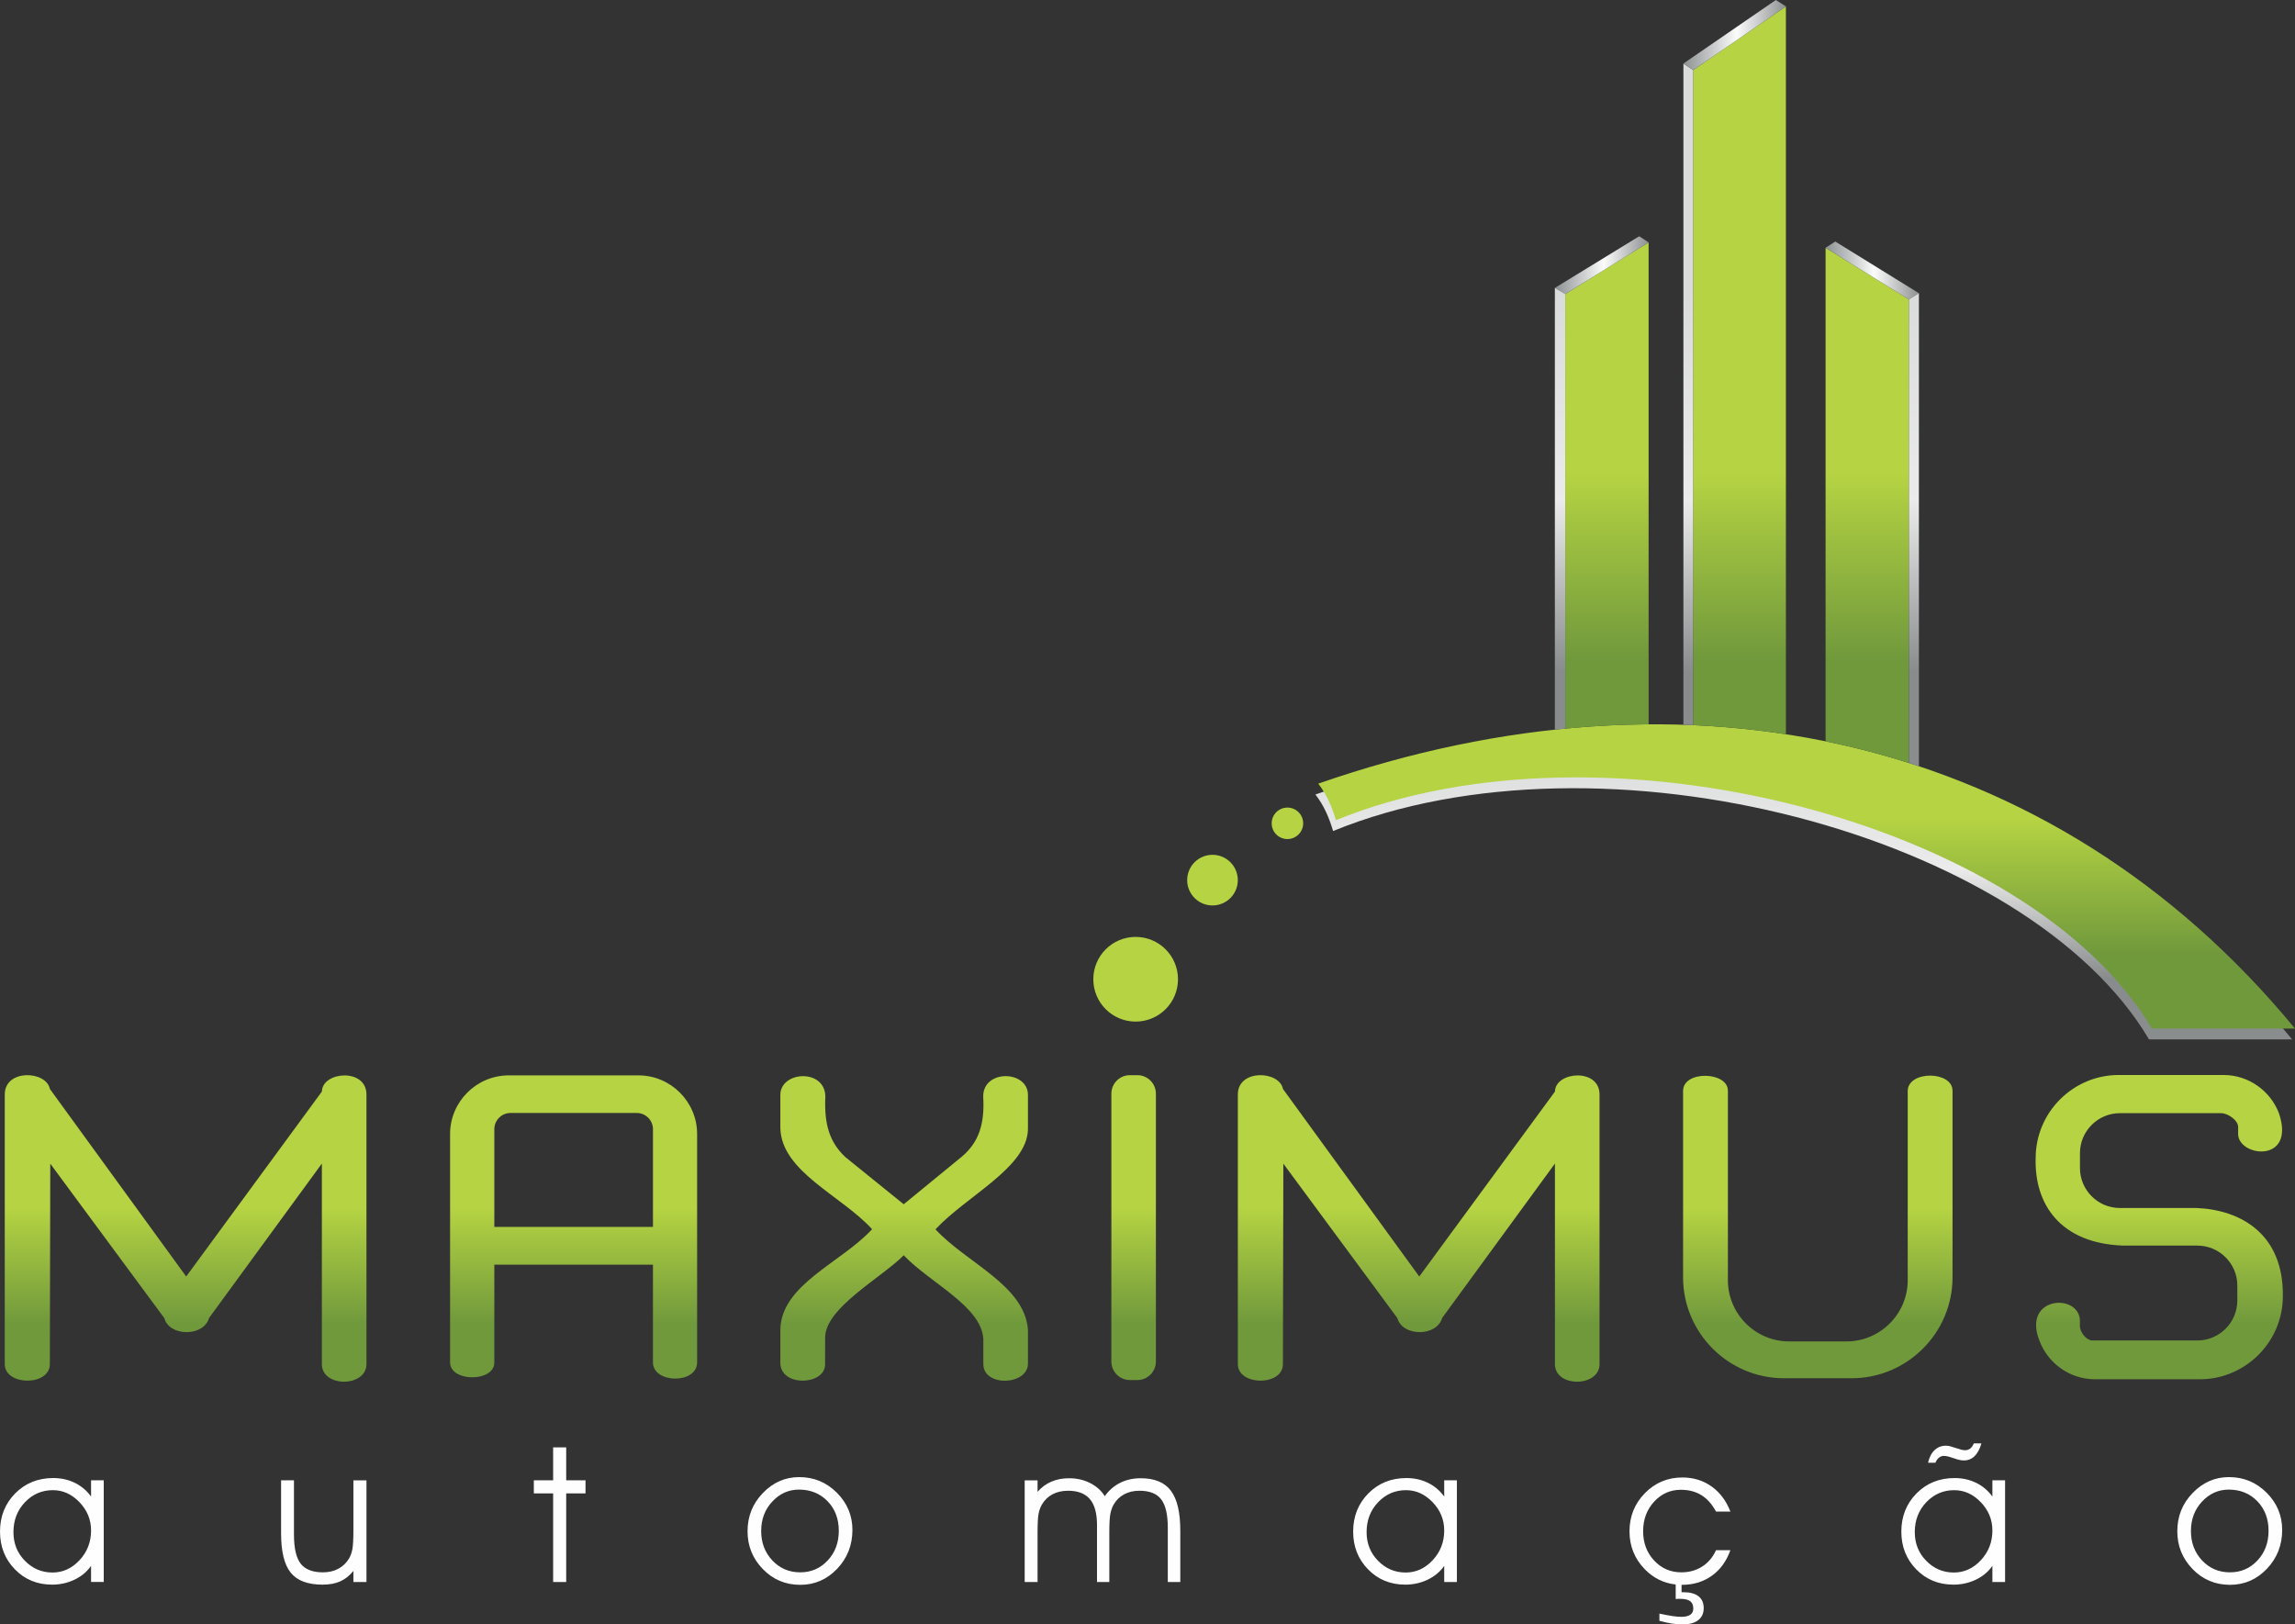
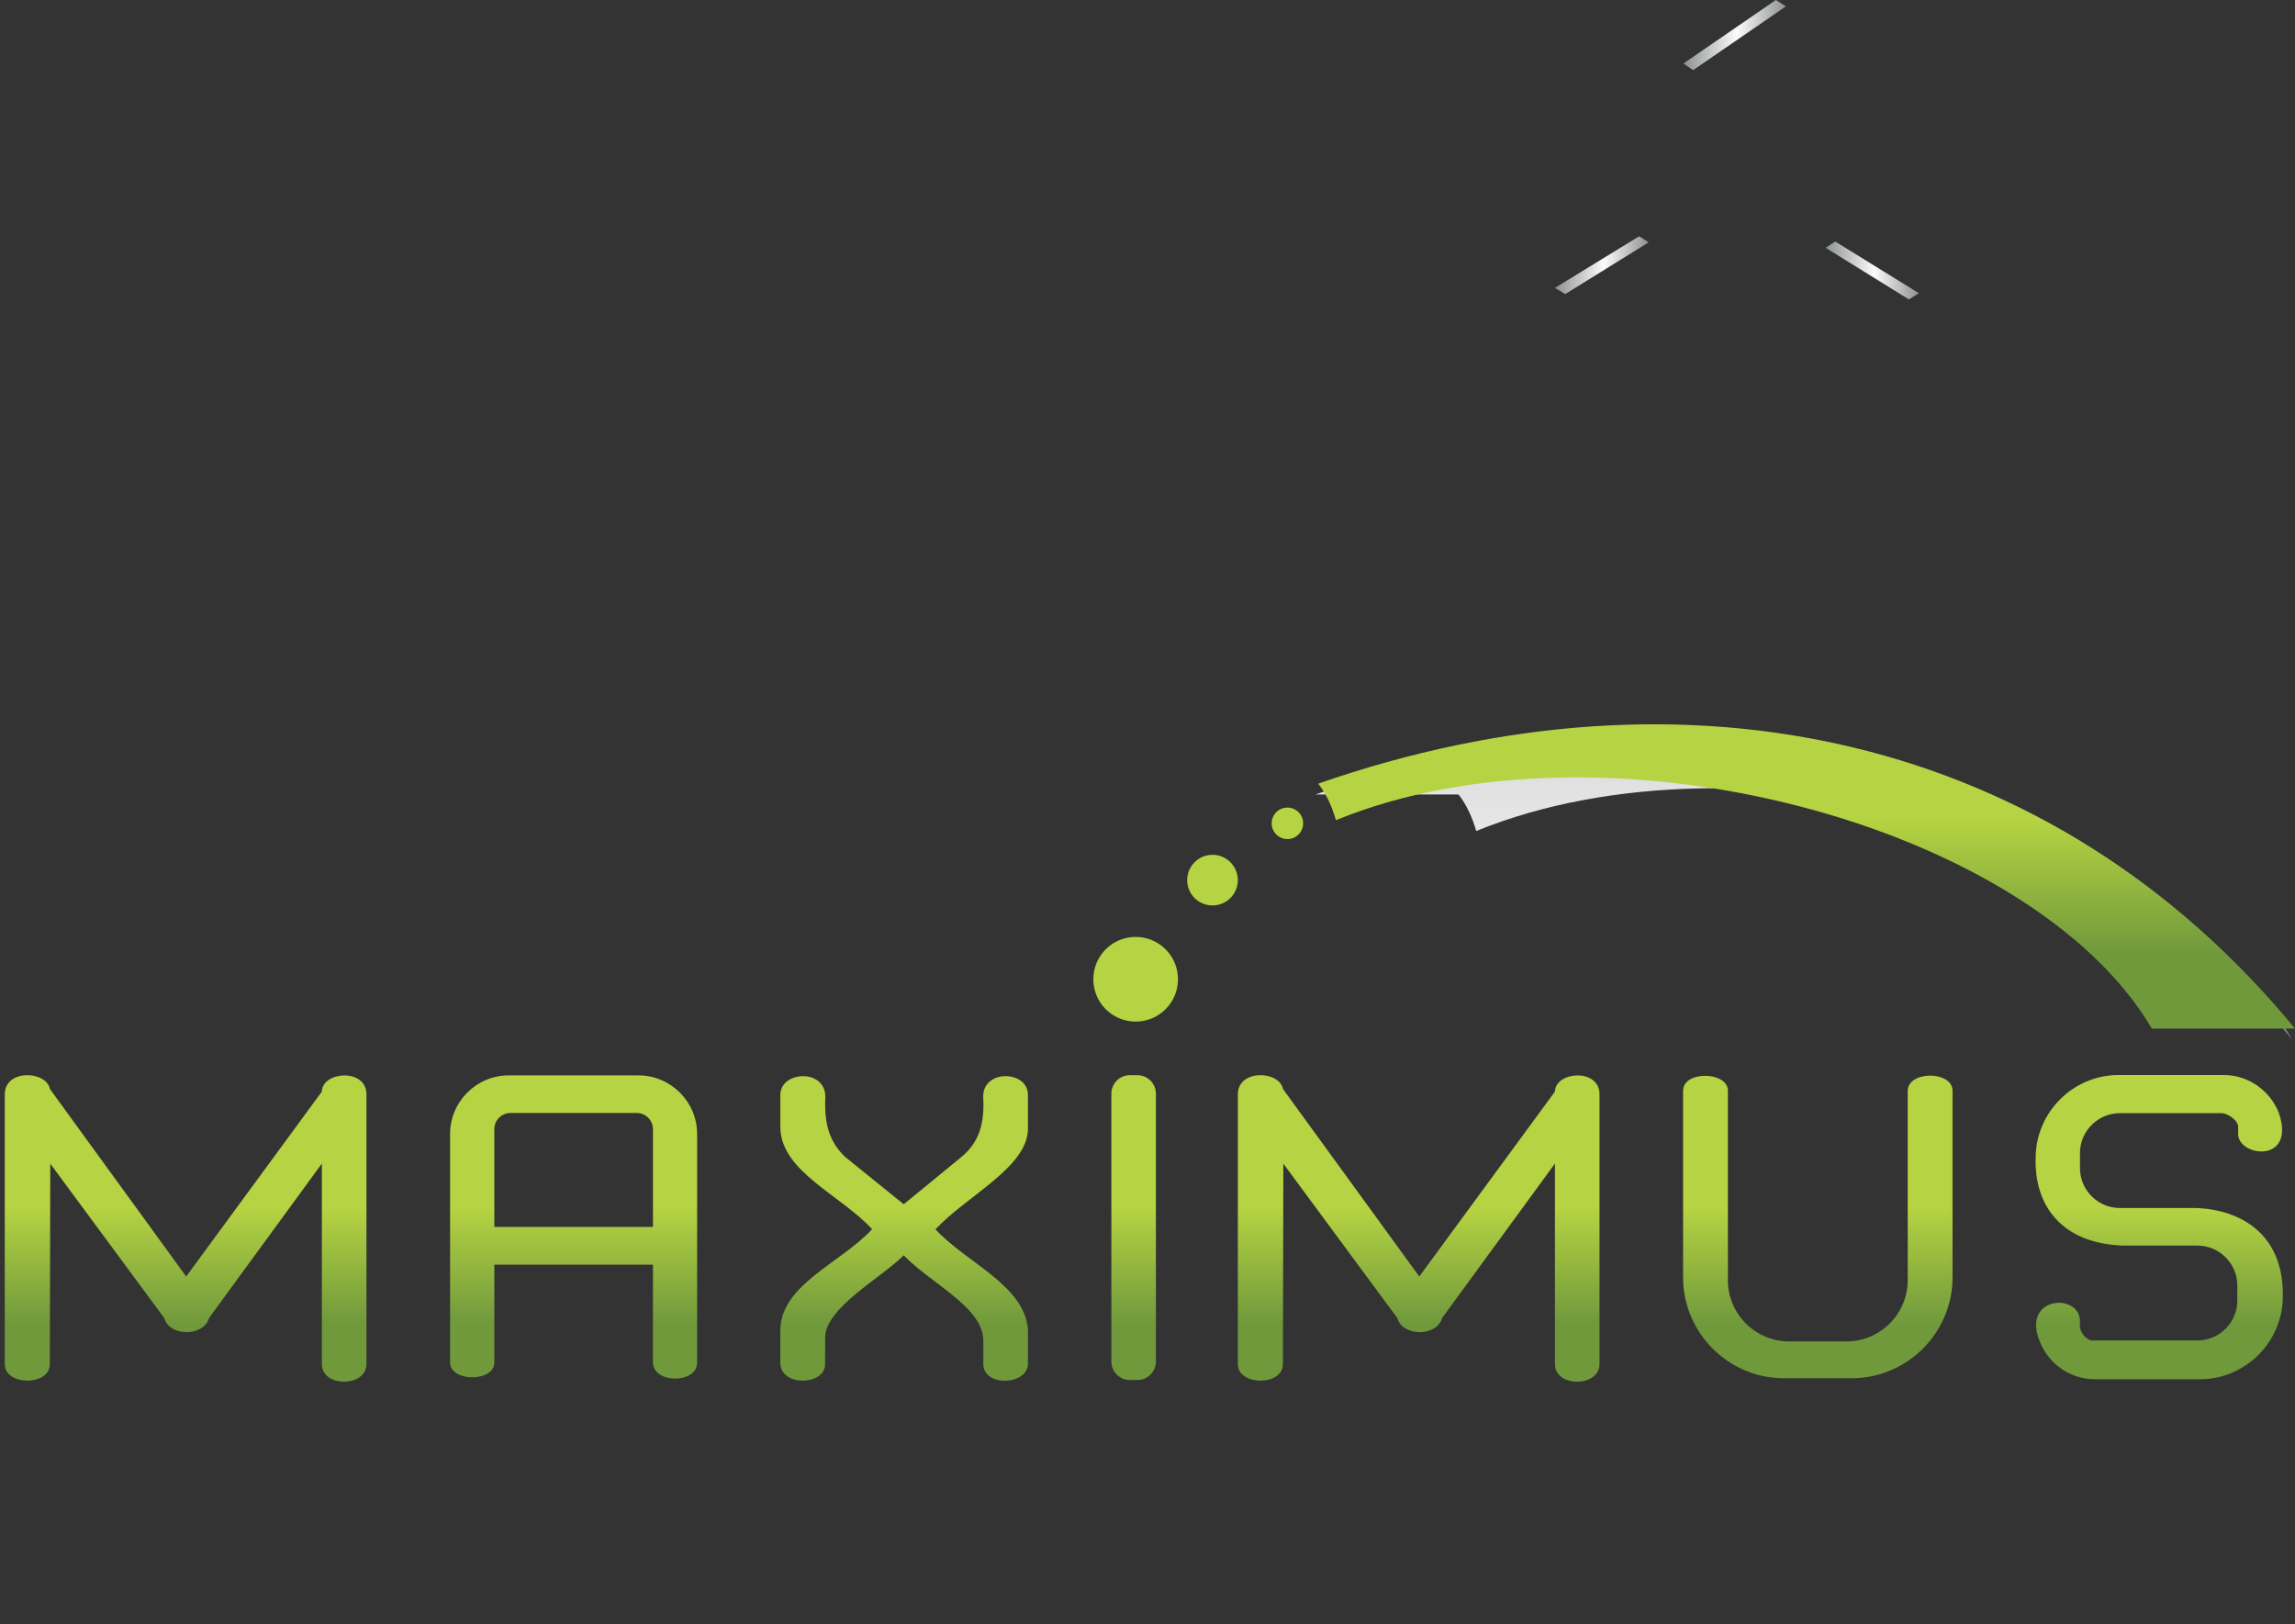
<svg xmlns="http://www.w3.org/2000/svg" xmlns:xlink="http://www.w3.org/1999/xlink" xml:space="preserve" width="212.736mm" height="150.568mm" version="1.0" style="shape-rendering:geometricPrecision; text-rendering:geometricPrecision; image-rendering:optimizeQuality; fill-rule:evenodd; clip-rule:evenodd" viewBox="0 0 21523.42 15233.65">
  <rect x="0" y="0" width="21523.42" height="15233.65" fill="#333333" stroke="none" />
  <defs>
    <style type="text/css">
   
    .fil1 {fill:#B5D342}
    .fil4 {fill:#FEFEFE;fill-rule:nonzero}
    .fil0 {fill:url(#id0)}
    .fil2 {fill:url(#id1)}
    .fil5 {fill:url(#id2)}
    .fil3 {fill:url(#id3)}
    .fil6 {fill:url(#id4)}
   
  </style>
    <linearGradient id="id0" gradientUnits="objectBoundingBox" x1="50%" y1="0%" x2="50%" y2="100%">
      <stop offset="0" style="stop-opacity:1; stop-color:#B5D342" />
      <stop offset="0.439" style="stop-opacity:1; stop-color:#B5D342" />
      <stop offset="0.8" style="stop-opacity:1; stop-color:#70993C" />
      <stop offset="1" style="stop-opacity:1; stop-color:#70993C" />
    </linearGradient>
    <linearGradient id="id1" gradientUnits="userSpaceOnUse" x1="16916.45" y1="6894.23" x2="16916.45" y2="9747.6">
      <stop offset="0" style="stop-opacity:1; stop-color:#DADBDB" />
      <stop offset="0.439" style="stop-opacity:1; stop-color:#EBEBEB" />
      <stop offset="0.8" style="stop-opacity:1; stop-color:#898C8D" />
      <stop offset="1" style="stop-opacity:1; stop-color:#8A8D8E" />
    </linearGradient>
    <linearGradient id="id2" gradientUnits="objectBoundingBox" x1="0%" y1="50%" x2="100%" y2="50%">
      <stop offset="0" style="stop-opacity:1; stop-color:#8D9192" />
      <stop offset="0.522" style="stop-opacity:1; stop-color:#FBFBFB" />
      <stop offset="1" style="stop-opacity:1; stop-color:#8E9192" />
    </linearGradient>
    <linearGradient id="id3" gradientUnits="userSpaceOnUse" xlink:href="#id0" x1="17511.9" y1="2323.55" x2="17511.9" y2="7155.66">
  </linearGradient>
    <linearGradient id="id4" gradientUnits="userSpaceOnUse" xlink:href="#id1" x1="17949.51" y1="2749.79" x2="17949.51" y2="7185.91">
  </linearGradient>
  </defs>
  <g id="Camada_x0020_1">
    <path class="fil0" d="M467.37 12793.09l4.09 -1880.13 1069.23 1448.24c47.62,175.67 370.29,175.98 419.91,-1.04l1057.88 -1448.05 0.07 1880.78c0.19,222.37 418.12,217.27 418.12,-0.03l0 -2528.94c0,-249.84 -414.9,-216.77 -417.98,-27.16l-1272.51 1734.62 -1278.21 -1758.71c-33.21,-172.7 -423.34,-189.09 -423.34,51.24l0 2528.94c0,205.04 422.27,208.37 422.74,0.22zm19402.86 -2711.76l982.79 0c236.24,0 439.29,149.21 519.65,358.02 162.9,480.97 -395.33,410.15 -382.63,186.13l0.28 -55.64c0.32,-62.7 -94.36,-130.49 -160.61,-130.49l-948.82 0c-205.76,0 -374.09,168.33 -374.09,374.09l0 141.25c0,205.76 168.33,374.09 374.09,374.09l723.25 0c413.01,18.75 812.62,244.94 805.36,827.18 0,428.43 -350.53,778.96 -778.96,778.96l-982.81 0c-238.5,0 -443.19,-152.08 -521.94,-364.06 -160.35,-409.36 358.98,-446.48 380.29,-196.1l-0.03 59.57c-0.03,61.55 63.37,136.52 115.12,136.52l987.23 0c205.76,0 374.09,-168.33 374.09,-374.09l0 -141.25c0,-205.76 -168.34,-374.09 -374.09,-374.09l-696.92 0c-585.25,-20.75 -833.24,-384.13 -820.2,-821.14 0,-428.43 350.53,-778.96 778.96,-778.96zm-3665.3 148.01l0 1777.13c0,315.4 258.06,573.48 573.48,573.48l539.49 0c315.42,0 573.48,-258.06 573.48,-573.48l0 -1776.58c3.2,-191.48 420.28,-188.61 420.28,-0.51l0 1750.39c0,520 -425.44,945.44 -945.44,945.44l-636.14 0c-520,0 -945.44,-425.44 -945.44,-945.44l0 -1750.39c1.34,-193.06 422.27,-181.32 420.29,-0.04zm-5608.76 -146.28l70.9 0c95.35,0 173.35,78.01 173.35,173.35l0 2512.24c0,95.35 -78.01,173.35 -173.35,173.35l-70.9 0c-95.35,0 -173.35,-78.01 -173.35,-173.35l0 -2512.24c0,-95.35 78.01,-173.35 173.35,-173.35zm-2855.71 200.83c-12.51,263.96 41.92,430.22 187.34,567.04l547.61 442.67 543.76 -445.35c158.23,-133.25 217.4,-303.96 201.63,-564.36 -1.86,-258.29 419.74,-247.86 419.74,-15.55l0 325.2c-10.7,357.29 -578.21,623.54 -867.32,935.31 289.11,314.2 837.88,524 867.32,942.59l0 307.84c10.71,212.35 -415.38,233.55 -418.43,14.72l-0.17 -237.65c-18.65,-306.92 -497.71,-522.84 -746.57,-784.25 -206.81,209.7 -736.02,492.51 -736.85,770.97l-0.76 253.61c-0.23,195.42 -419.45,213.7 -419.45,-17.4l0 -313.22c11.09,-422.55 573.63,-625.59 860.45,-938.38 -286.82,-315.85 -849.35,-537.99 -860.45,-947.53l0 -311.81c0,-224.38 419.42,-249.8 422.14,15.55zm-2969.72 -198.89l1217.4 0c302.36,0 549.73,247.37 549.73,549.73l0 2141.39c0,205.64 -412.86,200.64 -414.23,1.17l0 -916.74 -1487.7 0 0 919.41c-2.05,182.57 -414.94,182.81 -414.94,-3.84l0 -2141.39c0,-302.36 247.37,-549.73 549.73,-549.73zm-134.79 1421.44l1487.7 0 0 -916.99c0,-83.47 -68.29,-151.76 -151.76,-151.76l-1184.18 0c-83.47,0 -151.76,68.29 -151.76,151.76l0 916.99zm7395.69 1286.65l4.09 -1880.13 1069.23 1448.24c47.62,175.67 370.29,175.98 419.91,-1.04l1057.88 -1448.05 0.07 1880.78c0.19,222.37 418.12,217.27 418.12,-0.03l0 -2528.94c0,-249.84 -414.9,-216.77 -417.98,-27.16l-1272.51 1734.62 -1278.21 -1758.71c-33.21,-172.7 -423.34,-189.09 -423.34,51.24l0 2528.94c0,205.04 422.27,208.37 422.74,0.22z" />
    <path class="fil1" d="M12073.96 7573.49c81.57,0 147.7,66.13 147.7,147.7 0,81.58 -66.14,147.7 -147.7,147.7 -81.58,0 -147.7,-66.13 -147.7,-147.7 0,-81.58 66.13,-147.7 147.7,-147.7zm-1423.33 1212.89c219.32,0 397.11,177.79 397.11,397.11 0,219.33 -177.79,397.11 -397.11,397.11 -219.32,0 -397.11,-177.78 -397.11,-397.11 0,-219.32 177.79,-397.11 397.11,-397.11zm720.64 -769.92c131.13,0 237.45,106.31 237.45,237.45 0,131.14 -106.31,237.45 -237.45,237.45 -131.13,0 -237.45,-106.3 -237.45,-237.45 0,-131.13 106.31,-237.45 237.45,-237.45z" />
-     <path class="fil2" d="M12336.25 7450.8c3460.37,-1204.6 6888.59,-460.42 9160.4,2296.79l-1342.47 0c-1137.24,-1925.59 -5133.42,-2983.87 -7651.96,-1954.15 -36.58,-123.59 -85.21,-239.14 -165.97,-342.65z" />
+     <path class="fil2" d="M12336.25 7450.8c3460.37,-1204.6 6888.59,-460.42 9160.4,2296.79c-1137.24,-1925.59 -5133.42,-2983.87 -7651.96,-1954.15 -36.58,-123.59 -85.21,-239.14 -165.97,-342.65z" />
    <path class="fil0" d="M12363.02 7349.08c3460.37,-1204.6 6888.59,-460.42 9160.4,2296.79l-1342.47 0c-1137.24,-1925.59 -5133.42,-2983.87 -7651.96,-1954.15 -36.58,-123.59 -85.21,-239.14 -165.97,-342.65z" />
-     <path class="fil3" d="M17121.07 2323.55l781.65 484.51 0 4347.59c-256.24,-81.45 -516.97,-149.27 -781.65,-203.26l0 -4628.85zm-1659.69 -50.59l-781.65 484.51 0 4075.66c262.44,-25.16 523.15,-38.56 781.65,-40.15l0 -4520.03zm1287.59 -2213.22l-869.98 597.69 0 6143.08c293.59,12.84 583.8,41.49 869.98,85.48l0 -6826.25z" />
-     <path class="fil4" d="M20419.63 14360.14c0,-139.96 47.94,-259.51 143.81,-358.64 95.87,-99.42 209.5,-149.14 340.58,-149.14 138.19,0 255.96,48.83 353.31,146.48 97.36,97.64 145.88,213.93 145.88,349.16 0,142.04 -47.64,263.36 -142.92,363.97 -95.29,100.31 -210.98,150.62 -346.81,150.62 -137.89,0 -254.78,-49.12 -350.36,-147.65 -95.57,-98.53 -143.51,-216.9 -143.51,-354.79zm-19565.64 324.61c-38.17,55.04 -89.66,97.95 -154.76,129.31 -65.11,31.07 -135.23,46.75 -210.1,46.75 -139.96,0 -256.55,-47.94 -349.47,-143.52 -93.21,-95.58 -139.66,-213.65 -139.66,-354.2 0,-142.63 47.63,-261.88 142.63,-358.05 94.98,-95.87 213.93,-143.81 356.86,-143.81 73.38,0 140.55,14.79 201.8,44.68 61.25,29.89 112.15,72.8 152.69,128.72l0 -152.1 118.95 0 0 953.41 -118.95 0 0 -151.21zm0 -332.01c0,-101.19 -36.1,-189.38 -108.6,-264.83 -72.2,-75.46 -155.35,-113.03 -249.74,-113.03 -102.39,0 -189.68,37.58 -261.59,113.03 -71.9,75.46 -108,168.96 -108,280.52 0,106.23 35.81,195.89 107.71,268.98 71.61,73.09 157.72,109.78 258.33,109.78 97.35,0 181.98,-38.47 253.89,-115.7 71.9,-77.23 108,-170.15 108,-278.75zm1782.1 -470.19l120.72 0 0 505.99c0,129.91 21.01,221.94 63.33,275.79 42.02,54.15 111.57,81.07 208.02,81.07 55.04,0 103.27,-11.24 144.7,-33.44 41.72,-22.19 75.16,-54.44 100.61,-96.46 14.5,-24.86 24.86,-54.15 31.36,-87.89 6.21,-34.02 9.47,-92.62 9.47,-176.36l0 -468.71 122.5 0 0 953.41 -122.5 0 0 -103.57c-36.99,45.28 -78.41,77.82 -123.98,97.95 -45.58,20.42 -100.91,30.48 -165.71,30.48 -137.6,0 -236.73,-36.99 -297.38,-111.26 -60.66,-74.27 -91.14,-197.66 -91.14,-369.88l0 -497.12zm2551.45 953.41l0 -830.91 -181.09 0 0 -122.5 181.09 0 0 -308.93 122.51 0 0 308.93 181.09 0 0 122.5 -181.09 0 0 830.91 -122.51 0zm1823.24 -475.81c0,-139.96 47.94,-259.51 143.81,-358.64 95.87,-99.42 209.5,-149.14 340.58,-149.14 138.19,0 255.96,48.83 353.31,146.48 97.36,97.64 145.88,213.93 145.88,349.16 0,142.04 -47.64,263.36 -142.92,363.97 -95.29,100.31 -210.98,150.62 -346.81,150.62 -137.89,0 -254.78,-49.12 -350.36,-147.65 -95.57,-98.53 -143.51,-216.9 -143.51,-354.79zm127.82 -2.37c0,110.08 34.92,202.1 105.05,276.37 69.83,74.27 157.12,111.26 260.99,111.26 102.39,0 188.5,-36.99 257.73,-111.26 69.54,-74.27 104.16,-166.89 104.16,-277.86 0,-112.74 -35.21,-205.35 -105.34,-277.86 -70.42,-72.49 -159.49,-108.89 -267.79,-108.89 -97.06,0 -180.51,37.28 -250.34,111.86 -69.55,74.57 -104.46,166.59 -104.46,276.38zm3222.28 -326.39c38.77,-55.04 87,-96.76 144.41,-125.47 57.41,-28.7 121.92,-42.91 192.93,-42.91 129.6,0 223.71,38.77 282.59,116.59 58.88,77.82 88.48,202.99 88.48,375.21l0 481.15 -117.18 0 0 -506.3c0,-126.05 -20.71,-215.71 -62.43,-269.28 -41.43,-53.56 -109.48,-80.19 -203.58,-80.19 -54.44,0 -102.09,11.25 -143.52,33.44 -41.13,22.2 -73.98,54.15 -98.24,95.87 -14.5,25.75 -24.86,55.64 -31.36,88.77 -6.21,33.14 -9.47,91.14 -9.47,173.7l0 463.99 -115.4 0 0 -534.11c0,-109.78 -22.2,-190.87 -66.88,-243.23 -44.39,-52.38 -112.45,-78.42 -204.47,-78.42 -55.64,0 -104.16,11.25 -146.18,33.44 -41.72,22.2 -74.87,54.15 -99.13,95.87 -15.1,25.75 -25.74,55.64 -31.66,88.77 -6.22,33.14 -9.18,91.14 -9.18,173.7l0 463.99 -120.73 0 0 -953.41 120.73 0 0 108c36.39,-42.31 79.3,-73.98 128.71,-95.29 49.42,-21.6 105.34,-32.25 167.79,-32.25 72.2,0 138.18,15.1 197.66,45.57 59.47,30.48 105.04,71.32 136.11,122.81zm3183.52 653.36c-38.17,55.04 -89.66,97.95 -154.76,129.31 -65.11,31.07 -135.23,46.75 -210.1,46.75 -139.96,0 -256.55,-47.94 -349.47,-143.52 -93.21,-95.58 -139.66,-213.65 -139.66,-354.2 0,-142.63 47.63,-261.88 142.63,-358.05 94.98,-95.87 213.93,-143.81 356.86,-143.81 73.38,0 140.55,14.79 201.8,44.68 61.25,29.89 112.15,72.8 152.69,128.72l0 -152.1 118.95 0 0 953.41 -118.95 0 0 -151.21zm0 -332.01c0,-101.19 -36.1,-189.38 -108.6,-264.83 -72.2,-75.46 -155.35,-113.03 -249.74,-113.03 -102.39,0 -189.68,37.58 -261.59,113.03 -71.9,75.46 -108,168.96 -108,280.52 0,106.23 35.81,195.89 107.71,268.98 71.61,73.09 157.72,109.78 258.33,109.78 97.35,0 181.98,-38.47 253.89,-115.7 71.9,-77.23 108,-170.15 108,-278.75zm2549.08 -177.25c-37.58,-69.54 -83.44,-121.02 -137.6,-154.16 -53.86,-33.44 -118.36,-50.01 -192.93,-50.01 -98.24,0 -181.69,37.28 -250.34,111.85 -68.35,74.57 -102.68,166.59 -102.68,276.38 0,109.78 34.33,201.51 103.28,275.19 68.65,73.68 153.87,110.66 255.07,110.66 73.97,0 139.37,-18.05 195.88,-54.44 56.82,-36.4 99.73,-87.59 129.31,-153.28l134.94 0c-36.99,103.27 -94.98,183.46 -174.29,239.98 -79.01,56.53 -172.21,84.93 -279.92,84.93l-3.85 -0.02 0 69.26 17.46 0c61.54,0 108.89,12.73 141.44,38.17 32.55,25.45 48.83,62.43 48.83,110.97 0,48.52 -17.16,86.11 -51.19,112.74 -34.02,26.63 -82.56,39.94 -146.18,39.94 -32.84,0 -66.58,-2.66 -100.9,-7.69 -34.33,-5.33 -73.39,-13.91 -117.18,-26.04l0 -67.46c53.26,11.53 94.98,19.23 126.05,23.66 30.78,4.44 57.41,6.52 79.9,6.52 36.99,0 64.8,-6.52 83.74,-19.53 18.64,-13.02 28.11,-32.25 28.11,-58.3 0,-31.67 -10.06,-54.75 -29.89,-69.24 -20.11,-14.5 -51.49,-21.6 -94.4,-21.6 -10.95,0 -19.23,0 -24.85,0.29 -5.33,0.29 -10.65,0.89 -15.99,1.48l0 -136.29c-112.51,-12.22 -209.42,-60.25 -290.57,-143.93 -94.99,-97.94 -142.63,-216.01 -142.63,-354.19 0,-140.86 48.23,-260.4 144.4,-358.35 96.17,-97.95 213.35,-147.07 351.25,-147.07 103.56,0 194.7,27.82 273.41,83.74 79.01,55.93 137.89,134.64 177.25,235.84l-134.94 0zm2592 509.26c-38.17,55.04 -89.66,97.95 -154.76,129.31 -65.11,31.07 -135.23,46.75 -210.1,46.75 -139.96,0 -256.55,-47.94 -349.47,-143.52 -93.21,-95.58 -139.66,-213.65 -139.66,-354.2 0,-142.63 47.63,-261.88 142.63,-358.05 94.98,-95.87 213.93,-143.81 356.86,-143.81 73.38,0 140.55,14.79 201.8,44.68 61.25,29.89 112.15,72.8 152.69,128.72l0 -152.1 118.95 0 0 953.41 -118.95 0 0 -151.21zm0 -332.01c0,-101.19 -36.1,-189.38 -108.6,-264.83 -72.2,-75.46 -155.35,-113.03 -249.74,-113.03 -102.39,0 -189.68,37.58 -261.59,113.03 -71.9,75.46 -108,168.96 -108,280.52 0,106.23 35.81,195.89 107.71,268.98 71.61,73.09 157.72,109.78 258.33,109.78 97.35,0 181.98,-38.47 253.89,-115.7 71.9,-77.23 108,-170.15 108,-278.75zm-102.98 -816.41c-15.1,52.67 -36.4,92.63 -64.22,119.55 -27.52,26.93 -61.25,40.25 -101.19,40.25 -7.99,0 -16.87,-0.6 -26.04,-2.07 -9.18,-1.48 -19.23,-3.84 -30.18,-6.51l-84.04 -26.93c-8.88,-2.37 -16.57,-4.14 -23.98,-5.32 -7.09,-1.18 -14.5,-1.78 -21.89,-1.78 -17.45,0 -32.84,5.33 -46.46,16.28 -13.61,10.95 -24.85,26.92 -33.44,47.64l-69.23 0c12.13,-51.79 32.84,-91.44 61.84,-118.66 29.3,-27.52 64.8,-41.14 107.12,-41.14 9.17,0 17.45,0.6 25.15,2.07 7.4,1.48 14.5,3.26 20.71,5.63l83.16 25.45c7.4,2.95 15.68,5.32 24.26,6.81 8.58,1.77 16.87,2.66 24.26,2.66 18.94,0 35.21,-5.03 48.53,-15.1 13.31,-10.06 24.85,-26.34 34.62,-48.83l71.01 0zm1964.96 821.45c0,110.08 34.92,202.1 105.05,276.37 69.83,74.27 157.12,111.26 260.99,111.26 102.39,0 188.5,-36.99 257.73,-111.26 69.54,-74.27 104.16,-166.89 104.16,-277.86 0,-112.74 -35.21,-205.35 -105.34,-277.86 -70.42,-72.49 -159.49,-108.89 -267.79,-108.89 -97.06,0 -180.51,37.28 -250.34,111.86 -69.55,74.57 -104.46,166.59 -104.46,276.38z" />
    <polygon class="fil5" points="15461.39,2272.97 14679.73,2757.48 14582.14,2700.27 15373.18,2215.73 " />
    <polygon class="fil5" points="17902.73,2808.07 17121.07,2323.55 17211.97,2265.27 17996.31,2749.79 " />
-     <path class="fil6" d="M17996.31 7185.91l0 -4436.12 -93.58 58.28 0 4347.59c31.24,9.93 62.47,19.91 93.58,30.25zm-3414.16 -342.96l0 -4142.68 97.59 57.21 0 4075.66c-32.52,3.12 -65.03,6.32 -97.59,9.8zm1205.51 -45.61l0 -6201.71 91.34 61.81 0 6143.08c-30.39,-1.34 -60.88,-2.19 -91.34,-3.18z" />
    <polygon class="fil5" points="15879,657.43 16748.98,59.74 16654.98,0 15787.66,595.62 " />
  </g>
</svg>